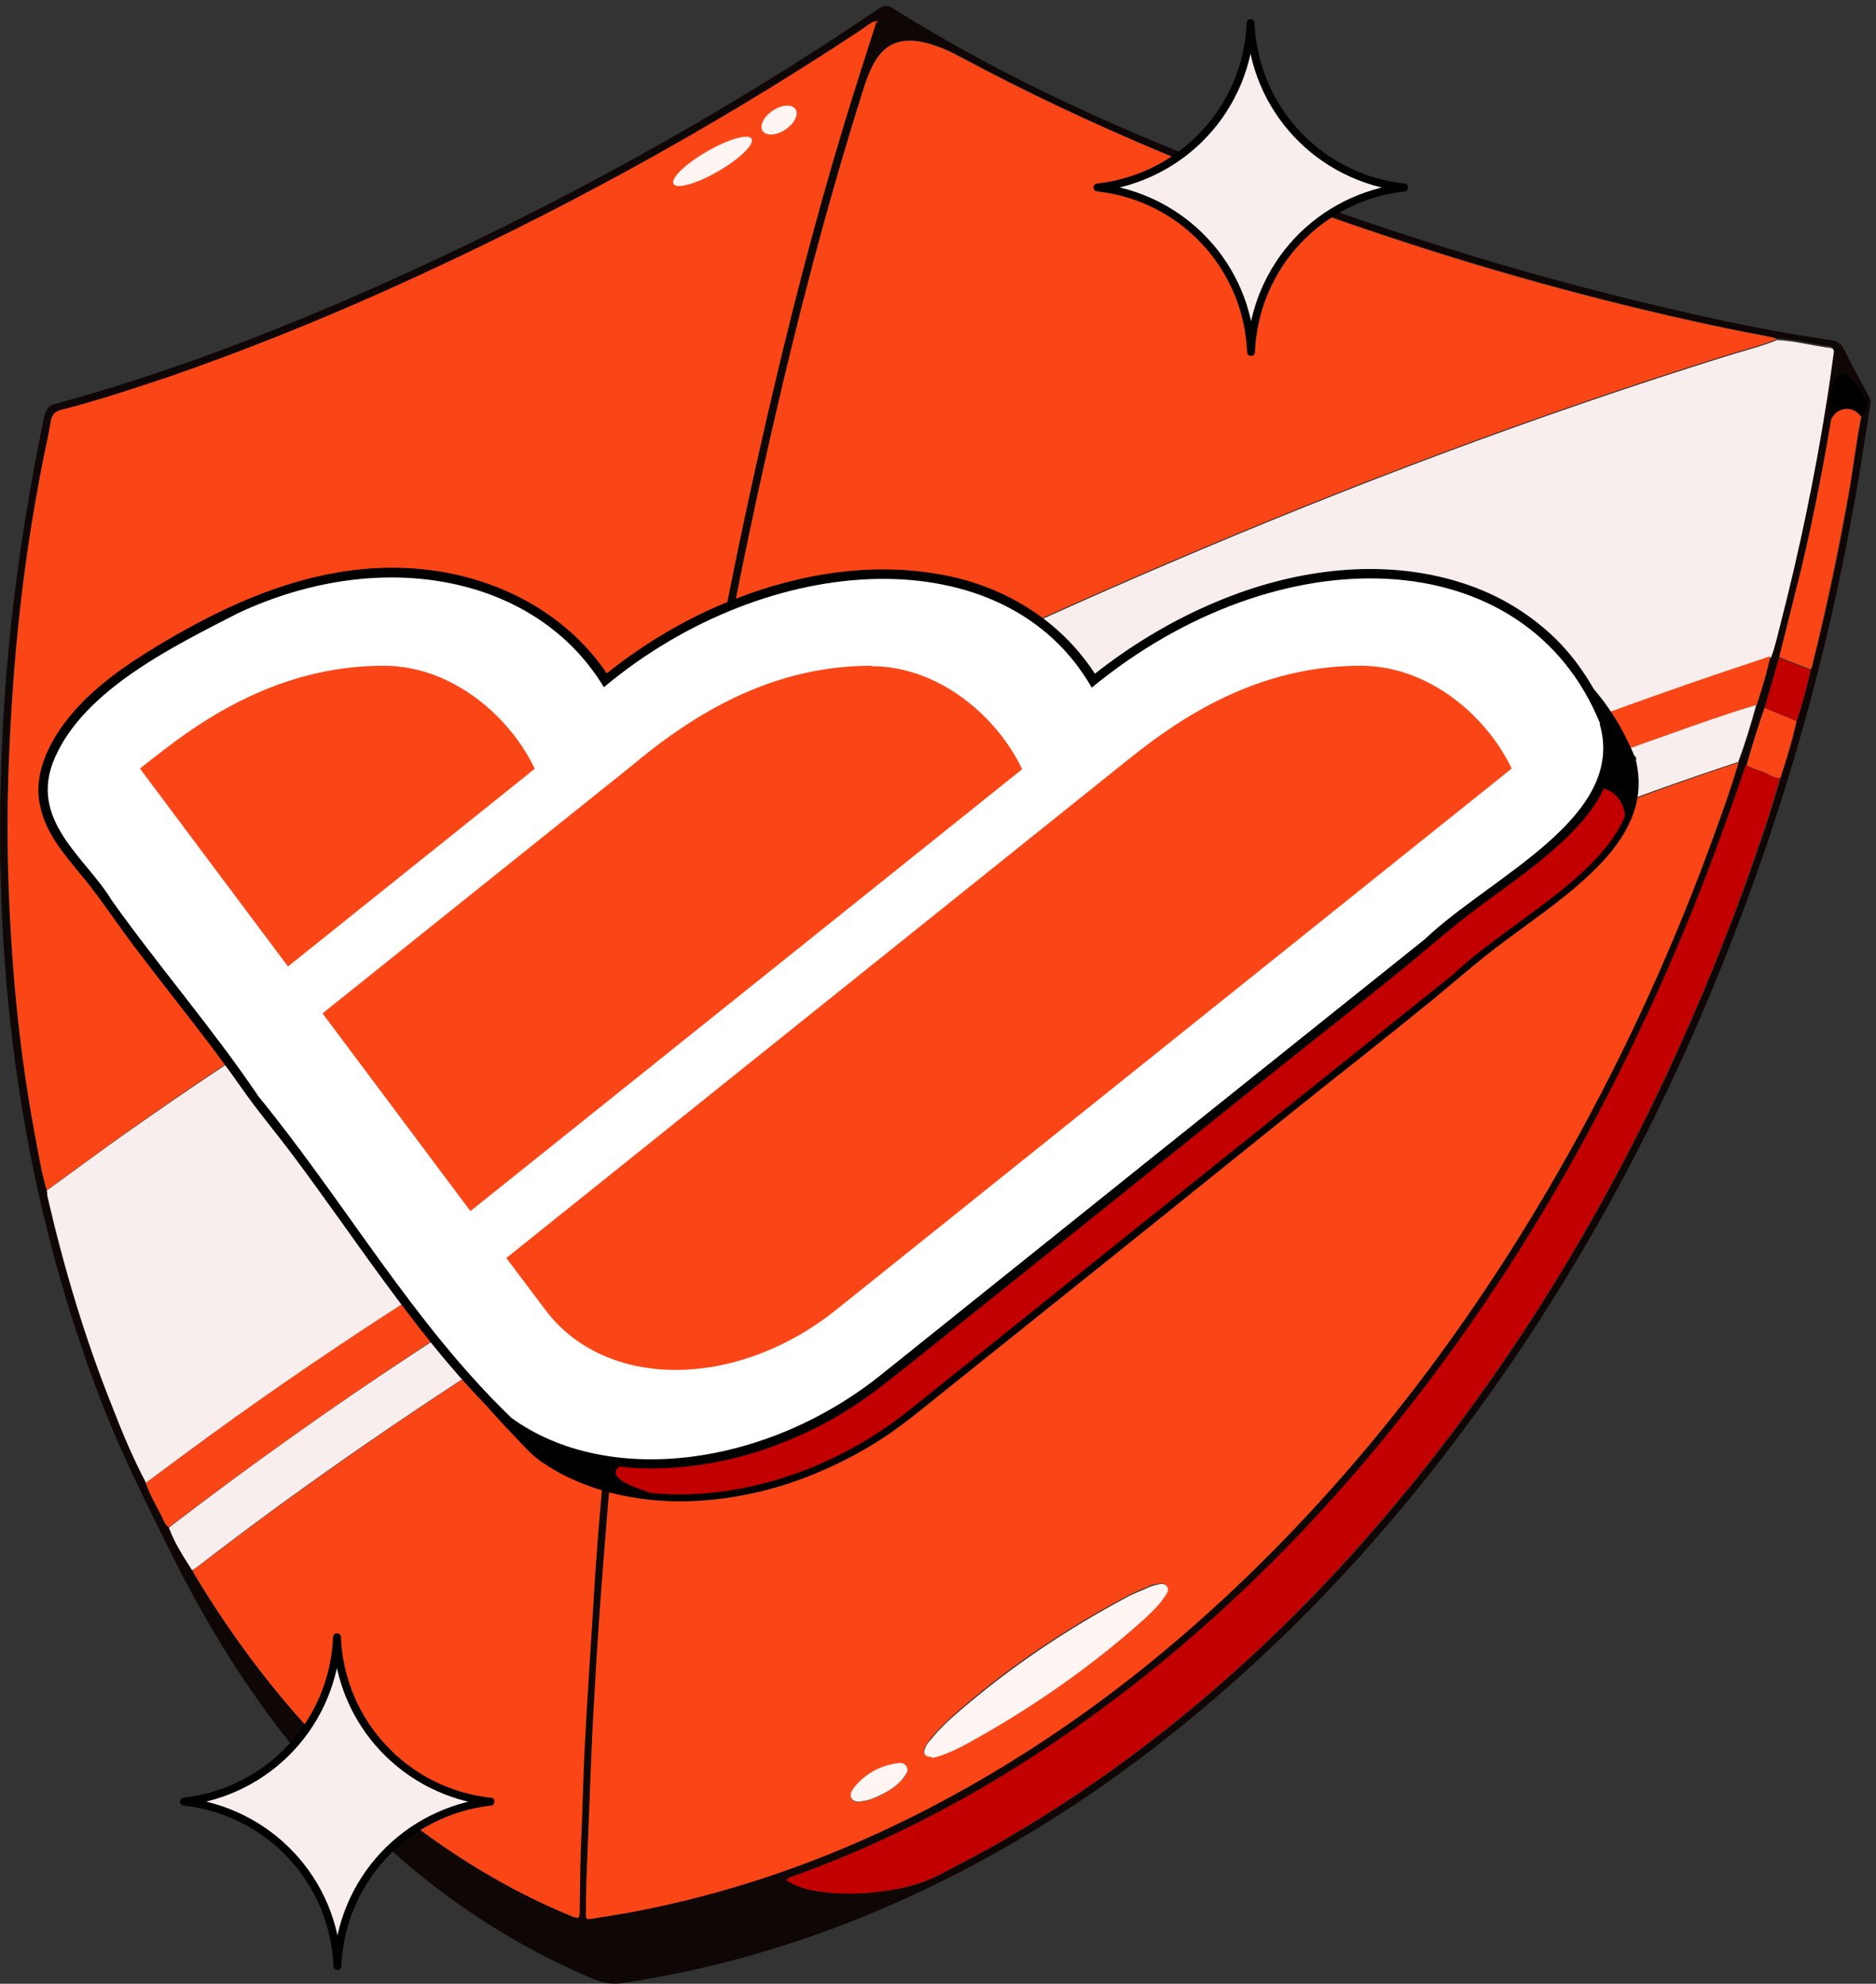
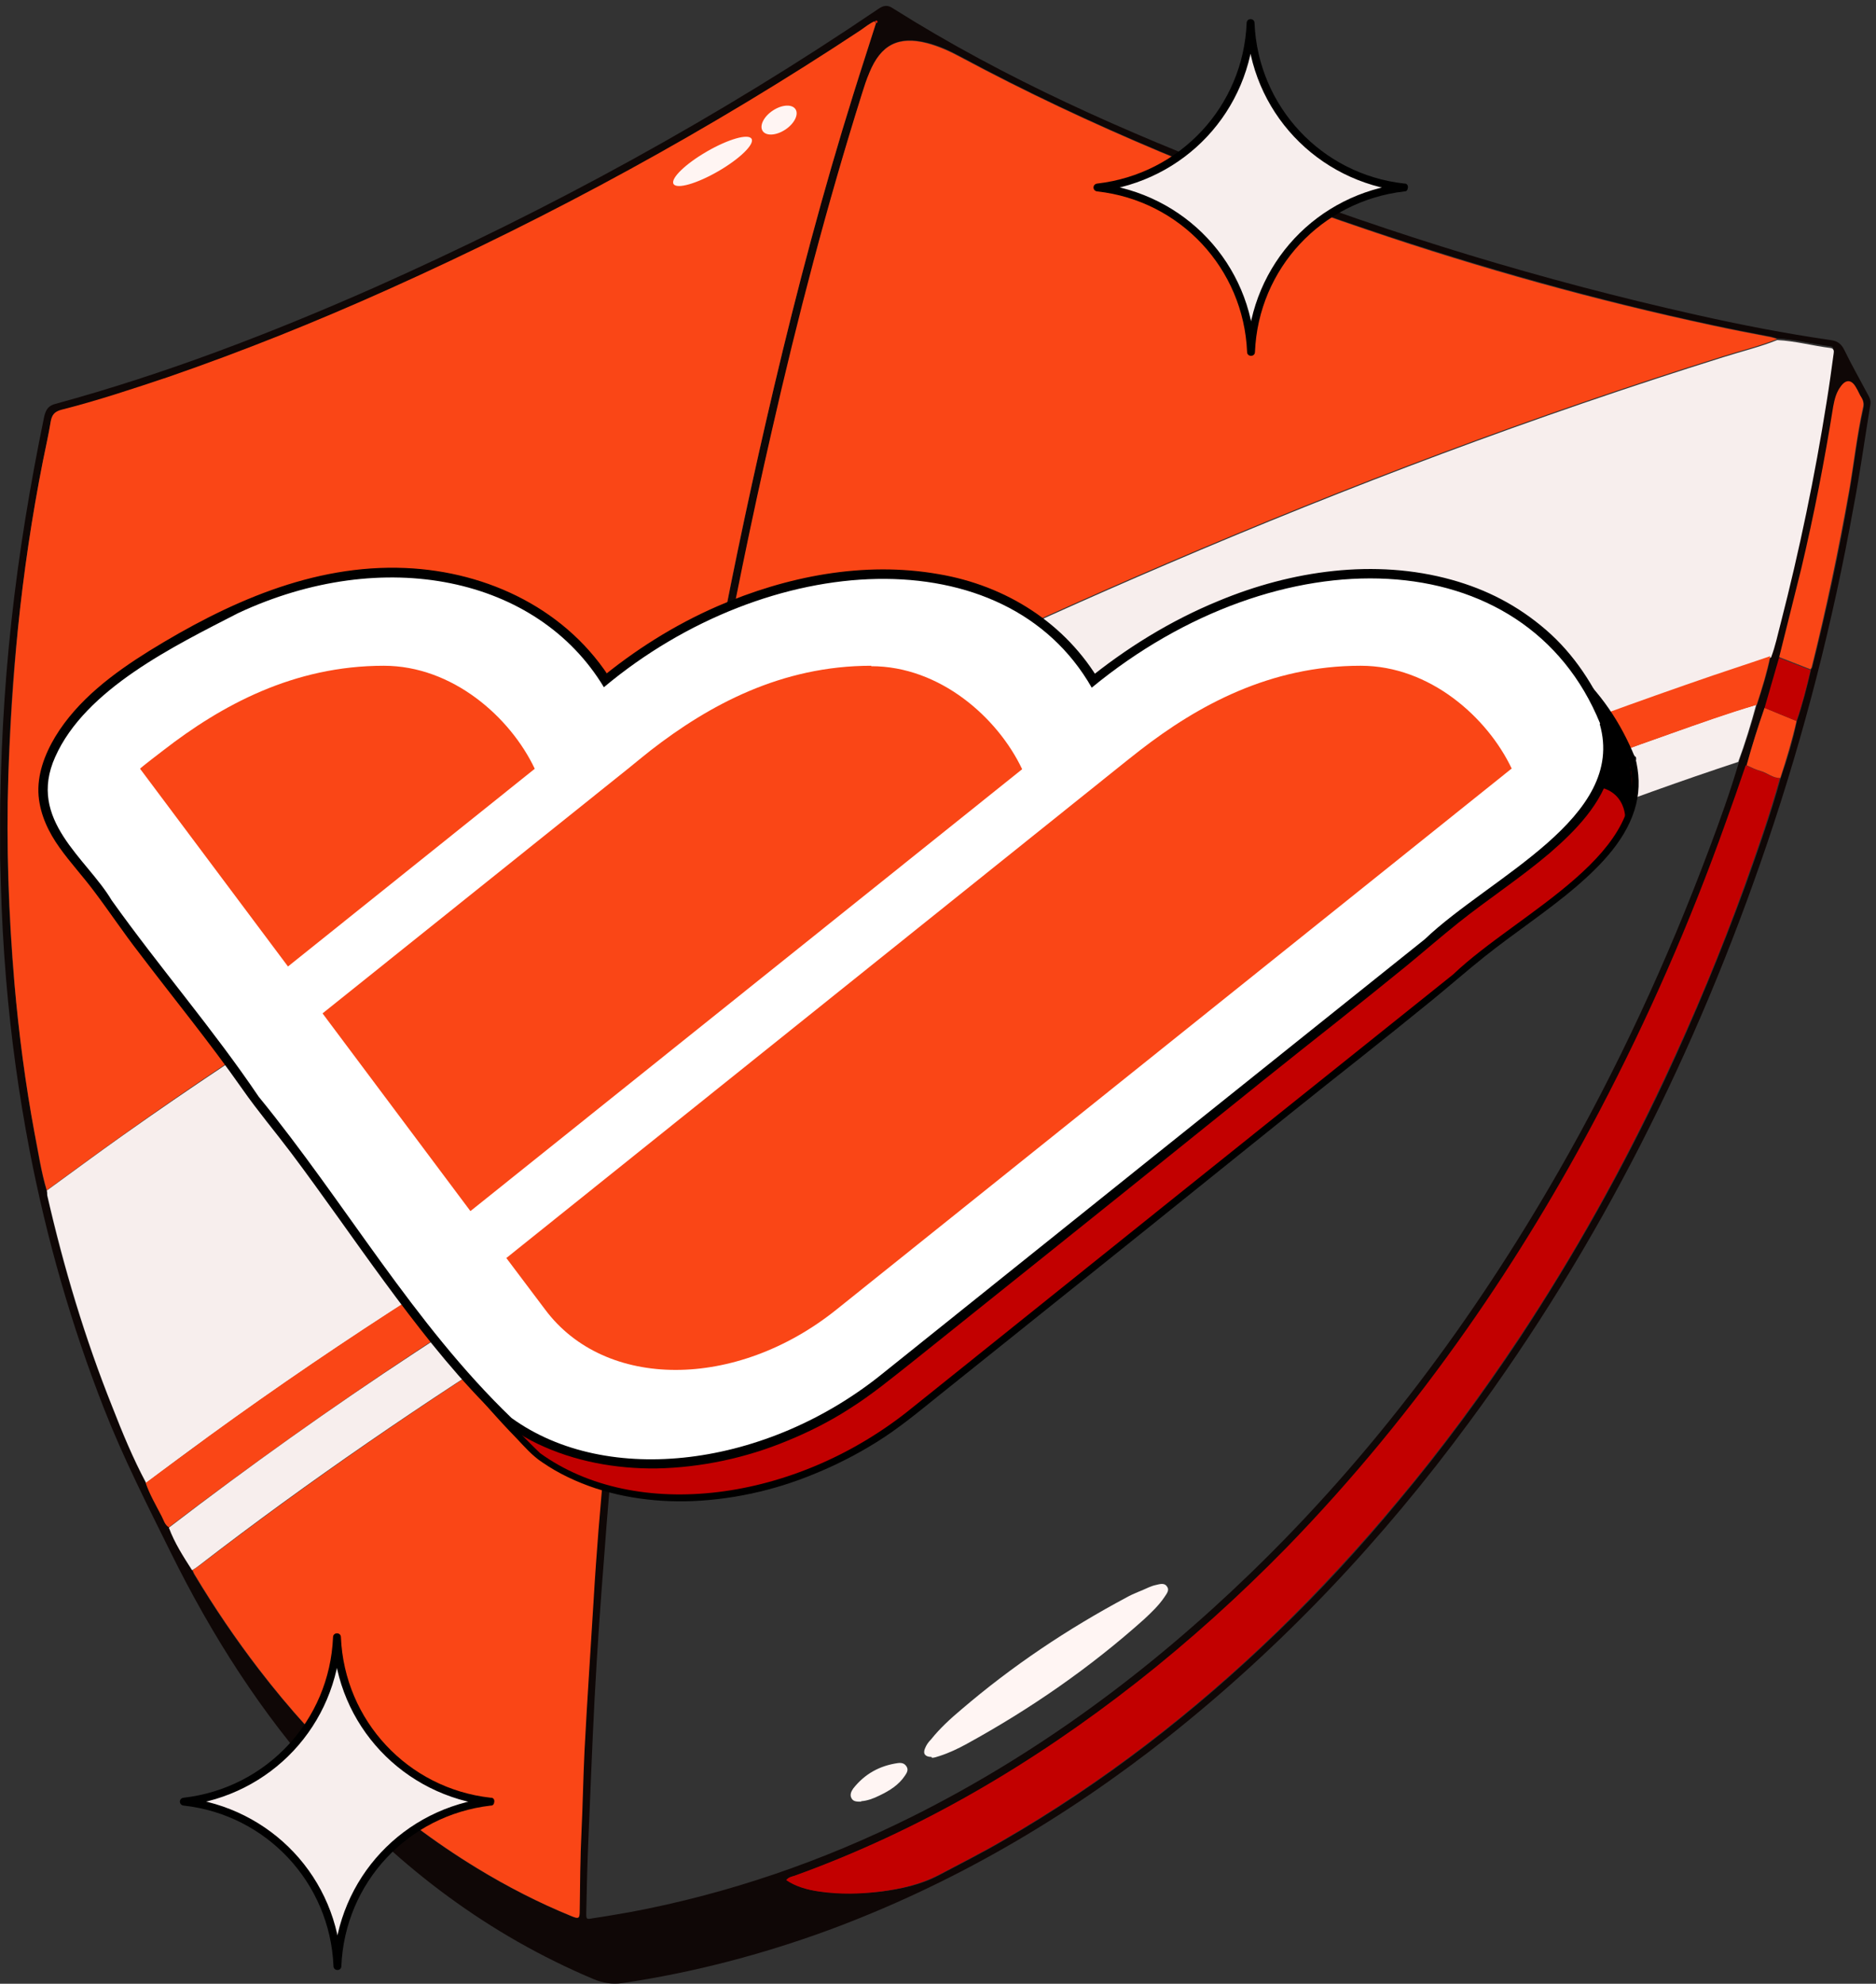
<svg xmlns="http://www.w3.org/2000/svg" width="333" height="352" viewBox="0 0 333 352" fill="none">
  <rect x="0" y="0" width="333" height="352" fill="#333333" stroke="none" />
  <g clip-path="url(#clip0_432_1405)">
    <path d="M-0.007 146.687C0.07 134.552 0.692 122.417 2.012 110.36C3.332 98.147 5.352 86.012 7.837 73.954C8.148 72.632 8.614 71.932 10.011 71.621C29.35 66.331 47.99 59.175 66.319 51.085C97.618 37.16 127.519 20.825 155.867 1.611C156.877 0.911 157.576 0.833 158.585 1.533C178.468 14.057 199.825 23.47 221.649 31.793C247.512 41.75 273.918 49.762 300.946 55.83C308.868 57.619 316.867 59.175 324.944 60.342C326.109 60.497 326.808 60.964 327.352 62.053C328.672 64.775 330.148 67.343 331.546 69.987C331.856 70.532 332.089 70.999 332.012 71.699C331.002 77.844 330.148 84.067 328.983 90.135C325.333 110.36 320.284 130.196 313.683 149.643C301.179 186.515 284.015 220.898 260.87 252.247C245.415 273.25 227.707 292.075 207.281 308.255C188.952 322.724 168.992 334.392 147.091 342.482C135.208 346.838 123.015 350.028 110.433 351.894C108.646 352.128 107.093 351.894 105.384 351.194C86.745 343.338 71.056 331.514 57.62 316.5C46.437 304.132 37.583 290.208 30.204 275.272C26.088 266.949 21.894 258.703 18.477 249.991C12.652 235.133 8.303 219.887 5.274 204.251C3.332 194.138 1.934 184.026 1.08 173.758C0.614 168.157 0.303 162.478 0.148 156.878C0.07 153.455 -0.085 150.032 -0.085 146.609L-0.007 146.687ZM313.217 125.606C312.052 128.951 310.964 132.374 310.032 135.797C308.867 139.219 307.703 142.564 306.46 145.987C300.169 163.567 292.791 180.681 284.015 197.25C277.025 210.552 269.258 223.387 260.637 235.678C250.929 249.524 240.289 262.515 228.484 274.65C220.174 283.207 211.398 291.141 202 298.453C183.438 313 163.4 324.746 141.188 332.836C140.645 332.992 140.101 333.07 139.713 333.614C141.188 334.703 143.285 335.325 145.537 335.637C149.188 336.103 152.838 336.026 156.488 335.637C159.983 335.17 163.4 334.47 166.662 332.758C170.468 330.736 174.351 328.791 178.079 326.613C195.865 316.345 211.941 303.899 226.698 289.663C234.309 282.351 241.454 274.572 248.211 266.404C255.977 257.147 263.123 247.424 269.802 237.389C279.432 222.765 288.053 207.44 295.509 191.571C300.79 180.292 305.528 168.857 309.799 157.189C312.052 150.888 314.304 144.509 316.09 138.053C317.255 134.708 318.265 131.363 318.964 127.94C319.974 124.984 320.75 121.95 321.449 118.917C321.449 118.761 321.605 118.605 321.682 118.45C324.245 108.182 326.498 97.758 328.284 87.334C329.138 82.356 329.682 77.377 330.769 72.477C330.924 71.854 330.847 71.31 330.536 70.765C330.148 70.143 329.915 69.521 329.526 68.898C328.672 67.498 327.74 67.42 326.808 68.743C326.032 69.754 325.721 70.999 325.488 72.243C323.935 81.889 322.071 91.457 319.818 101.025C318.576 106.315 317.178 111.604 315.857 116.894C315.003 119.85 314.149 122.806 313.294 125.762L313.217 125.606ZM29.971 271.072C30.981 273.794 32.612 276.206 34.088 278.617C34.243 278.851 34.321 279.162 34.476 279.395C37.971 285.229 41.777 290.83 45.893 296.198C56.766 310.277 69.425 322.257 84.648 331.514C90.007 334.781 95.521 337.581 101.346 339.993C102.666 340.537 102.744 340.459 102.822 339.059C102.899 334.47 102.977 329.802 103.132 325.213C103.365 320.39 103.443 315.489 103.676 310.666C104.142 301.643 104.763 292.697 105.307 283.674C105.54 279.629 105.85 275.506 106.161 271.461C106.705 265.004 107.248 258.548 107.87 252.091C108.336 246.802 108.957 241.434 109.501 236.145C109.811 233.111 110.355 230.077 110.355 227.043C110.976 223.465 111.287 219.887 111.675 216.231C112.141 212.963 112.607 209.696 112.84 206.429C112.918 205.962 113.073 205.496 113.151 205.029C114.005 198.495 114.86 191.96 115.792 185.426C117.034 176.947 118.277 168.468 119.597 160.067C120.607 153.455 121.772 146.843 122.782 140.231C122.782 140.153 122.859 139.997 122.937 139.92C124.412 131.752 125.888 123.506 127.441 115.338C130.47 99.703 133.732 84.223 137.383 68.743C141.499 51.318 146.081 33.971 151.44 16.857C152.76 12.657 154.158 8.378 155.479 4.178C155.556 4.1 155.712 3.944 155.556 3.789C155.401 3.633 155.323 3.789 155.168 3.867C154.236 4.256 153.537 4.878 152.76 5.422C126.121 23.081 98.162 38.327 68.96 51.396C56.145 57.152 43.175 62.364 29.894 66.954C23.603 69.132 17.312 71.154 10.866 72.788C9.701 73.099 9.157 73.643 9.002 74.81C8.614 77.144 8.07 79.478 7.604 81.889C5.662 91.69 4.187 101.647 3.177 111.604C2.245 120.317 1.701 129.029 1.468 137.819C1.08 150.11 1.468 162.323 2.556 174.536C3.332 183.481 4.497 192.349 6.128 201.139C6.75 204.562 7.293 207.985 8.303 211.33C8.303 211.641 8.303 211.952 8.381 212.186C11.254 225.021 15.06 237.545 19.953 249.758C21.739 254.347 23.603 258.859 25.933 263.215C26.632 265.315 27.797 267.182 28.729 269.049C29.117 269.749 29.273 270.605 30.049 271.072H29.971ZM113.384 215.141C112.763 218.486 112.53 221.831 112.141 225.254C112.141 225.487 112.141 225.721 112.374 225.876C111.831 226.188 111.986 226.732 111.908 227.121C111.442 231.322 110.976 235.6 110.51 239.801C109.345 251.547 108.18 263.371 107.326 275.117C106.627 283.907 106.006 292.697 105.54 301.487C105.074 310.355 104.763 319.223 104.375 328.091C104.22 331.903 104.142 335.637 104.064 339.448C104.064 340.537 104.064 340.615 105.229 340.382C107.404 340.071 109.578 339.682 111.831 339.293C129.305 336.026 146.003 330.269 161.925 322.335C184.215 311.211 204.019 296.509 221.882 279.24C243.706 258.159 261.647 234.044 276.714 207.752C287.199 189.471 295.975 170.413 303.353 150.732C305.295 145.598 307.159 140.386 308.712 135.097C309.877 131.752 310.964 128.407 311.896 124.984C312.828 122.184 313.76 119.306 314.304 116.35C315.081 114.405 315.469 112.304 316.013 110.282C319.43 97.369 322.071 84.223 324.168 70.999C324.634 68.12 325.022 65.32 325.41 62.442C325.41 61.897 325.566 61.508 324.789 61.431C321.605 61.042 318.576 60.186 315.391 60.03C314.848 59.875 314.382 59.719 313.838 59.641C310.576 59.019 307.392 58.397 304.13 57.697C283.393 53.263 262.967 47.506 242.852 40.739C217.921 32.337 193.612 22.458 170.468 10.012C168.604 9.001 166.74 8.145 164.643 7.601C159.517 6.278 156.333 7.912 154.391 12.812C153.925 14.057 153.459 15.302 153.071 16.546C146.858 36.227 141.732 56.219 137.072 76.366C133.422 92.313 130.16 108.259 127.208 124.284C126.276 129.185 125.5 134.085 124.645 138.986C123.092 146.921 121.85 154.933 120.607 162.867C119.287 171.424 118.044 179.903 116.801 188.46C116.025 194.061 115.17 199.584 114.627 205.185C114.161 208.452 113.695 211.641 113.462 214.908L113.384 215.141Z" fill="#0F0706" />
-     <path d="M308.639 135.173C307.086 140.463 305.144 145.675 303.28 150.809C295.98 170.567 287.126 189.548 276.641 207.828C261.574 234.121 243.556 258.157 221.809 279.316C203.946 296.663 184.142 311.287 161.852 322.411C145.93 330.346 129.31 336.102 111.758 339.369C109.583 339.758 107.408 340.069 105.156 340.458C104.069 340.614 103.991 340.614 103.991 339.525C103.991 335.713 104.147 331.979 104.302 328.168C104.69 319.3 104.923 310.432 105.467 301.564C105.933 292.774 106.554 283.983 107.253 275.193C108.185 263.369 109.272 251.623 110.437 239.877C110.903 235.676 111.369 231.398 111.835 227.197C111.835 226.731 111.835 226.186 112.301 225.953C125.116 218.174 138.164 210.862 151.367 203.783C192.374 181.769 234.702 162.555 278.272 146.141C288.291 142.407 298.387 138.674 308.562 135.329L308.639 135.173ZM165.347 311.754C165.735 311.754 166.201 311.598 166.667 311.443C168.376 310.898 170.007 310.12 171.56 309.265C182.899 303.119 193.462 295.729 203.092 287.095C204.412 285.928 205.655 284.683 206.587 283.283C206.975 282.739 207.597 282.039 207.053 281.339C206.587 280.716 205.733 281.027 205.034 281.105C204.645 281.105 204.257 281.339 203.869 281.494C202.548 282.039 201.228 282.583 199.908 283.283C189.423 288.884 179.56 295.418 170.55 303.197C168.609 304.831 166.822 306.542 165.191 308.487C164.803 309.031 164.415 309.576 164.104 310.12C163.716 311.054 164.104 311.598 165.269 311.598L165.347 311.754ZM152.843 319.689C153.93 319.533 155.017 319.222 156.105 318.677C157.813 317.822 159.444 316.81 160.609 315.177C160.92 314.71 161.308 314.165 160.92 313.543C160.532 312.999 159.988 312.843 159.367 312.921C156.182 313.388 153.542 314.866 151.445 317.433C151.056 317.899 150.823 318.522 151.134 319.144C151.445 319.766 152.066 319.766 152.843 319.766V319.689Z" fill="#FA4616" />
    <path d="M8.315 211.256C7.305 207.911 6.839 204.488 6.14 201.066C4.509 192.276 3.344 183.408 2.568 174.462C1.558 162.249 1.092 150.036 1.481 137.746C1.791 128.955 2.335 120.243 3.189 111.531C4.199 101.574 5.674 91.617 7.616 81.815C8.082 79.482 8.626 77.148 9.014 74.737C9.247 73.57 9.713 73.025 10.878 72.714C17.324 71.08 23.615 68.98 29.906 66.88C43.187 62.29 56.157 57.078 68.972 51.322C98.096 38.254 126.056 23.007 152.772 5.349C153.549 4.804 154.326 4.182 155.18 3.793C155.258 3.871 155.335 3.949 155.491 4.104C154.17 8.305 152.772 12.505 151.452 16.784C146.093 33.897 141.511 51.244 137.395 68.669C133.745 84.149 130.405 99.707 127.454 115.265C125.9 123.432 124.425 131.678 122.949 139.846C122.949 139.924 122.871 140.079 122.794 140.157C122.25 140.39 121.706 140.624 121.163 140.935C112.775 145.369 104.387 149.958 96.077 154.626C70.525 169.017 45.594 184.419 21.751 201.455C17.247 204.644 12.742 207.989 8.237 211.256H8.315Z" fill="#FA4616" />
    <path d="M114.619 205.42C115.163 199.819 116.017 194.218 116.794 188.695C118.036 180.138 119.279 171.66 120.599 163.103C121.842 155.09 123.085 147.156 124.638 139.222C125.026 139.066 125.415 138.91 125.803 138.755C152.442 124.753 179.547 111.918 207.196 100.094C239.505 86.247 272.357 73.879 305.909 63.377C309.093 62.366 312.355 61.588 315.462 60.343C318.646 60.499 321.752 61.355 324.859 61.744C325.558 61.822 325.558 62.288 325.48 62.755C325.092 65.633 324.704 68.434 324.238 71.312C322.141 84.536 319.422 97.604 316.083 110.595C315.539 112.618 315.151 114.64 314.374 116.663C310.957 117.83 307.54 118.919 304.2 120.085C250.456 138.599 198.498 161.236 148.093 187.451C136.909 193.285 125.803 199.352 114.774 205.575L114.619 205.42Z" fill="#F7EEED" />
    <path d="M315.399 60.183C312.293 61.428 309.031 62.206 305.846 63.217C272.295 73.719 239.443 86.087 207.134 99.933C179.485 111.757 152.38 124.593 125.741 138.595C125.352 138.75 124.964 138.906 124.576 139.061C125.43 134.161 126.284 129.26 127.139 124.359C130.09 108.335 133.352 92.31 137.002 76.441C141.584 56.294 146.788 36.38 153.001 16.622C153.39 15.377 153.778 14.132 154.321 12.888C156.341 7.987 159.447 6.353 164.573 7.676C166.593 8.22 168.534 9.076 170.398 10.087C193.62 22.534 217.929 32.413 242.782 40.814C262.898 47.659 283.324 53.338 304.06 57.772C307.244 58.472 310.506 59.094 313.768 59.717C314.312 59.794 314.778 59.95 315.322 60.106L315.399 60.183Z" fill="#FA4616" />
    <path d="M8.312 211.255C12.817 207.987 17.322 204.642 21.826 201.453C45.747 184.495 70.678 169.093 96.152 154.624C104.462 149.957 112.772 145.367 121.238 140.933C121.781 140.622 122.325 140.389 122.869 140.155C121.781 146.767 120.694 153.38 119.685 159.992C118.364 168.471 117.122 176.95 115.879 185.351C114.947 191.885 114.093 198.419 113.238 204.954C113.238 205.42 113.083 205.887 112.928 206.354C112.695 206.432 112.462 206.509 112.306 206.665C86.444 221.445 61.28 237.314 37.204 254.816C33.398 257.539 29.671 260.339 25.942 263.14C23.613 258.784 21.749 254.272 19.962 249.682C15.069 237.469 11.341 224.945 8.39 212.11C8.39 211.799 8.39 211.488 8.312 211.255Z" fill="#F7EEED" />
    <path d="M110.435 227.042C110.435 230.076 109.813 233.11 109.58 236.143C109.114 241.433 108.493 246.8 107.95 252.09C107.328 258.547 106.785 265.003 106.241 271.46C105.93 275.505 105.62 279.627 105.387 283.672C104.843 292.696 104.222 301.642 103.756 310.665C103.523 315.488 103.445 320.389 103.212 325.212C102.979 329.801 102.979 334.469 102.901 339.058C102.901 340.458 102.746 340.536 101.426 339.992C95.678 337.658 90.087 334.78 84.728 331.513C69.505 322.256 56.768 310.276 45.973 296.196C41.856 290.829 38.051 285.228 34.556 279.394C34.401 279.161 34.323 278.849 34.167 278.616C34.556 278.383 34.944 278.072 35.333 277.838C55.059 262.669 75.563 248.667 96.61 235.443C101.193 232.565 105.697 229.687 110.435 227.042Z" fill="#FA4616" />
    <path d="M315.936 138.053C314.15 144.509 311.897 150.888 309.645 157.189C305.451 168.857 300.636 180.37 295.355 191.572C287.899 207.441 279.356 222.765 269.647 237.389C262.968 247.424 255.823 257.148 248.057 266.405C241.3 274.495 234.154 282.273 226.543 289.663C211.787 303.899 195.71 316.345 177.925 326.613C174.197 328.791 170.314 330.736 166.508 332.759C163.324 334.392 159.906 335.17 156.334 335.637C152.684 336.103 149.033 336.181 145.383 335.637C143.208 335.326 141.111 334.703 139.558 333.614C139.946 333.07 140.568 332.992 141.034 332.836C163.246 324.824 183.284 313 201.846 298.454C211.166 291.141 220.019 283.129 228.33 274.65C240.135 262.515 250.775 249.524 260.483 235.678C269.104 223.387 276.87 210.552 283.86 197.25C292.559 180.681 300.015 163.645 306.305 145.987C307.548 142.565 308.713 139.22 309.878 135.797C310.655 136.108 311.509 136.575 312.363 136.808C313.528 137.119 314.538 138.053 315.781 138.053H315.936Z" fill="#C20000" />
    <path d="M308.625 135.171C298.451 138.516 288.354 142.172 278.336 145.984C234.765 162.397 192.438 181.611 151.43 203.625C138.227 210.704 125.18 218.094 112.365 225.795C112.132 225.64 112.132 225.406 112.132 225.173C112.52 221.828 112.753 218.405 113.374 215.06C113.84 214.827 114.306 214.593 114.772 214.282C146.46 195.691 179.002 178.966 212.475 163.875C239.969 151.429 268.006 140.227 296.432 130.192C301.48 128.403 306.606 126.536 311.732 125.058C310.8 128.481 309.79 131.826 308.547 135.171H308.625Z" fill="#F7EEED" />
    <path d="M311.823 125.063C306.62 126.619 301.572 128.408 296.523 130.197C268.02 140.232 240.061 151.433 212.567 163.879C179.171 178.97 146.552 195.773 114.864 214.287C114.398 214.52 113.932 214.831 113.466 215.065C113.699 211.797 114.165 208.53 114.631 205.341C125.66 199.118 136.688 193.05 147.95 187.216C198.354 161.001 250.313 138.287 304.057 119.851C307.474 118.684 310.891 117.595 314.231 116.428C313.61 119.384 312.755 122.185 311.823 125.063Z" fill="#FA4616" />
    <path d="M25.861 263.141C29.589 260.34 33.394 257.618 37.122 254.817C61.199 237.315 86.362 221.446 112.225 206.666C112.458 206.51 112.691 206.51 112.846 206.355C112.613 209.622 112.147 212.889 111.681 216.156C111.215 216.39 110.749 216.623 110.283 216.934C97.857 224.324 85.663 231.947 73.625 239.96C58.713 249.839 44.19 260.185 29.977 270.997C29.2 270.531 29.045 269.675 28.657 268.975C27.647 267.03 26.56 265.163 25.861 263.141Z" fill="#FA4616" />
    <path d="M29.979 271.074C44.191 260.183 58.715 249.837 73.626 240.036C85.665 232.101 97.936 224.4 110.284 217.01C110.75 216.699 111.216 216.544 111.682 216.233C111.294 219.811 110.983 223.467 110.362 227.045C105.625 229.69 101.12 232.568 96.538 235.446C75.49 248.671 54.909 262.673 35.26 277.841C34.871 278.153 34.483 278.386 34.095 278.619C32.541 276.208 30.988 273.796 29.979 271.074Z" fill="#F7EEED" />
    <path d="M315.779 116.736C317.1 111.446 318.42 106.156 319.74 100.867C321.993 91.376 323.856 81.808 325.41 72.085C325.643 70.84 325.953 69.596 326.73 68.584C327.662 67.262 328.672 67.34 329.448 68.74C329.837 69.362 330.07 70.062 330.458 70.607C330.769 71.151 330.846 71.696 330.691 72.318C329.604 77.219 329.06 82.275 328.206 87.176C326.342 97.6 324.167 108.023 321.604 118.291C321.604 118.447 321.449 118.603 321.371 118.758L315.779 116.58V116.736Z" fill="#FA4616" />
    <path d="M315.938 138.049C314.617 138.049 313.685 137.116 312.52 136.805C311.666 136.571 310.889 136.183 310.035 135.794C310.967 132.371 312.054 128.948 313.219 125.603C315.083 126.381 316.947 127.159 318.889 127.937C318.112 131.36 317.103 134.705 316.015 138.049H315.938Z" fill="#FA4616" />
    <path d="M318.89 127.938C317.026 127.16 315.162 126.382 313.221 125.604C314.075 122.648 314.929 119.692 315.784 116.736C317.648 117.436 319.512 118.214 321.376 118.914C320.677 121.948 319.9 124.982 318.89 127.938Z" fill="#C20000" />
    <path d="M155.314 3.789C155.314 3.789 155.546 3.557 155.7 3.712C155.854 3.866 155.7 4.02 155.623 4.098C155.546 4.02 155.469 3.943 155.314 3.789Z" fill="#FF1D00" />
    <path d="M165.344 311.756C164.256 311.756 163.79 311.212 164.179 310.278C164.412 309.656 164.8 309.111 165.266 308.645C166.819 306.7 168.683 304.988 170.625 303.355C179.712 295.576 189.498 289.042 199.982 283.441C201.225 282.741 202.623 282.274 203.943 281.652C204.332 281.496 204.72 281.341 205.108 281.263C205.807 281.107 206.662 280.796 207.128 281.496C207.671 282.196 207.05 282.819 206.662 283.441C205.652 284.919 204.409 286.086 203.167 287.253C193.536 295.887 182.974 303.199 171.635 309.422C170.081 310.278 168.45 311.056 166.742 311.601C166.276 311.756 165.81 311.912 165.421 311.912L165.344 311.756Z" fill="#FFF5F3" />
    <path d="M152.848 319.694C152.072 319.694 151.45 319.694 151.14 319.071C150.829 318.527 151.062 317.904 151.45 317.36C153.47 314.793 156.11 313.315 159.372 312.848C159.993 312.77 160.537 312.848 160.925 313.47C161.314 314.093 160.925 314.637 160.615 315.104C159.527 316.738 157.896 317.749 156.11 318.605C155.023 319.149 153.936 319.538 152.848 319.616V319.694Z" fill="#FFF5F3" />
    <path d="M290.184 134.317C287.699 128.249 284.049 122.726 279 118.37C273.952 114.014 268.593 111.291 262.535 109.657C249.022 105.846 234.265 108.102 221.45 113.391C212.985 116.892 205.141 121.715 198.073 127.471L199.859 127.705C193.802 117.203 183.317 110.669 171.512 108.646C158.386 106.39 144.795 109.035 132.679 114.247C124.99 117.592 117.923 122.026 111.476 127.393L113.263 127.627C105.574 114.947 91.516 108.257 76.993 107.635C60.605 106.935 45.538 113.78 31.869 122.259C25.578 126.149 19.288 130.894 15.404 137.35C13.54 140.384 12.22 143.962 12.531 147.541C12.841 150.808 14.317 153.764 16.181 156.486C18.045 159.209 20.375 161.62 22.394 164.343C25.035 167.921 27.52 171.577 30.238 175.078C36.374 183.168 42.82 191.025 48.645 199.348C51.363 203.238 54.392 206.816 57.266 210.628C60.139 214.439 62.858 218.251 65.654 222.14C71.09 229.686 76.449 237.309 82.274 244.544C85.225 248.2 88.332 251.778 91.594 255.123C93.07 256.679 94.468 258.312 96.254 259.479C97.73 260.49 99.205 261.346 100.836 262.124C107.282 265.235 114.428 266.48 121.573 266.402C129.495 266.247 137.339 264.535 144.639 261.502C148.445 259.946 152.095 258.079 155.59 255.901C159.473 253.489 163.046 250.533 166.619 247.655C183.317 234.275 200.092 220.896 216.79 207.438C225.101 200.748 233.411 194.058 241.799 187.446C245.993 184.102 250.187 180.757 254.38 177.334C257.409 174.845 260.361 172.278 263.467 169.788C268.826 165.51 274.573 161.776 279.777 157.342C284.282 153.453 288.941 148.708 290.417 142.718C291.116 139.917 290.961 137.117 290.262 134.394C289.873 132.994 287.699 133.616 288.087 135.017C289.718 140.773 287.466 146.063 283.66 150.419C279.389 155.397 273.952 159.209 268.749 163.098C262.924 167.299 257.565 171.966 251.973 176.478C243.896 182.935 235.896 189.391 227.819 195.77C211.742 208.683 195.666 221.518 179.589 234.431C175.628 237.62 171.589 240.81 167.628 243.999C163.9 246.955 160.25 250.067 156.289 252.711C149.61 257.145 142.232 260.49 134.388 262.357C127.32 264.069 119.864 264.613 112.641 263.368C109.224 262.824 105.884 261.813 102.778 260.412C101.302 259.712 99.826 258.934 98.428 258.079C96.642 256.912 95.167 255.434 93.691 253.956C81.031 240.965 71.246 225.641 60.528 211.094C57.81 207.438 54.936 203.938 52.218 200.359C49.266 196.47 46.626 192.425 43.675 188.535C40.723 184.646 37.772 180.912 34.743 177.1C31.714 173.289 28.607 169.399 25.889 165.277C22.472 160.143 17.113 155.786 15.327 149.719C13.152 142.64 18.356 135.95 23.248 131.361C28.763 126.227 35.442 122.493 42.121 118.992C49.266 115.258 56.412 112.147 64.334 110.669C78.546 108.102 94.312 110.669 105.108 120.781C107.593 123.115 109.69 125.76 111.399 128.638C111.787 129.338 112.641 129.338 113.185 128.871C123.747 120.081 136.485 113.702 150.076 111.135C161.57 108.957 174.23 109.58 184.637 115.414C190.229 118.603 194.811 123.115 197.995 128.716C198.384 129.416 199.238 129.416 199.782 128.949C211.354 119.537 225.256 112.536 240.168 110.513C252.439 108.802 265.564 110.747 275.661 118.292C281.253 122.493 285.524 128.327 288.165 134.861C288.708 136.183 290.883 135.639 290.34 134.239L290.184 134.317Z" fill="black" />
    <path d="M53.843 144.899C56.717 143.032 60.445 142.332 63.785 141.865C65.649 141.632 67.59 141.476 69.454 141.554C70.93 141.554 72.172 141.71 73.57 142.254C73.338 142.176 73.726 142.254 73.726 142.332C73.803 142.332 73.959 142.487 74.037 142.487C74.114 142.487 74.347 142.799 74.114 142.565C74.114 142.643 74.269 142.721 74.269 142.876C74.269 142.643 74.269 142.954 74.269 142.876C74.269 143.11 74.347 142.643 74.269 143.032C74.192 143.421 73.881 143.888 73.493 144.277C72.871 144.977 72.095 145.599 71.396 146.144C70.852 146.532 70.308 146.844 69.765 147.233C68.988 147.777 68.367 148.555 67.668 149.177C66.581 150.111 65.493 151.044 64.328 151.822C63.629 152.289 62.93 152.678 62.076 152.833C61.688 152.833 61.299 152.833 60.911 152.6C60.523 152.367 60.057 151.822 59.668 151.278C59.125 150.5 58.659 149.644 58.193 148.788C57.028 146.688 55.63 144.666 53.921 143.032C52.911 142.021 51.281 143.576 52.368 144.588C53.999 146.221 55.242 148.088 56.329 150.033C57.183 151.511 58.037 153.222 59.435 154.311C60.833 155.4 62.62 155.245 64.173 154.545C65.338 154 66.425 153.222 67.357 152.444C68.755 151.355 69.92 149.877 71.396 148.866C73.493 147.466 78.696 143.81 75.59 140.932C74.502 139.92 72.794 139.609 71.396 139.376C69.532 139.143 67.59 139.143 65.649 139.376C61.299 139.687 56.329 140.543 52.601 142.954C51.358 143.732 52.523 145.677 53.766 144.899H53.843Z" fill="black" />
-     <path d="M85.454 187.062C90.347 183.873 94.852 180.061 99.279 176.249C104.56 171.737 109.686 167.148 115.045 162.714C120.404 158.28 125.763 154.002 131.51 150.19C136.403 146.923 141.684 143.967 147.431 142.411C152.713 140.933 158.305 141.011 163.042 143.967L162.809 142.178C147.742 154.235 132.675 166.292 117.686 178.35C114.501 180.917 111.084 183.172 107.977 185.817C105.803 187.606 103.706 189.551 101.609 191.496C100.289 192.741 98.891 194.141 97.493 195.074C97.182 195.23 96.949 195.463 96.638 195.619C96.25 195.852 96.328 195.852 96.017 195.93C95.862 195.93 95.784 195.93 95.629 196.008C95.629 196.008 95.473 196.008 95.396 196.008C95.24 196.008 95.706 196.008 95.396 196.008C95.24 196.008 95.163 196.008 95.007 196.008C94.697 196.008 95.007 196.008 94.774 196.008C94.231 195.852 93.765 195.619 93.376 195.308C92.6 194.685 91.978 193.985 91.357 193.285C89.26 190.796 87.551 188.073 85.765 185.351C84.989 184.106 83.047 185.273 83.823 186.517C85.532 189.084 87.241 191.729 89.105 194.141C90.192 195.463 91.357 196.941 92.91 197.797C95.939 199.353 98.658 197.019 100.832 195.152C105.492 191.029 109.919 186.751 114.967 183.095C118.851 180.216 122.656 177.183 126.384 174.149C130.112 171.115 134.151 167.926 138.034 164.814C146.81 157.813 155.509 150.812 164.285 143.811C164.906 143.345 164.595 142.411 164.052 142.022C154.111 135.877 142.15 140.933 133.141 146.378C121.103 153.69 110.696 163.336 100.056 172.438C94.93 176.794 89.804 181.306 84.212 184.962C82.969 185.74 84.134 187.684 85.377 186.906L85.454 187.062Z" fill="black" />
    <path d="M238.926 150.732C222.461 163.878 205.996 177.103 189.531 190.249C185.415 193.516 181.376 196.783 177.26 200.05C173.454 203.084 169.571 206.04 165.765 209.074C158.698 214.752 152.096 220.976 144.563 226.11C142.466 227.588 140.369 228.91 138.117 230.155C135.864 231.399 133.457 231.944 131.049 232.177C126.467 232.644 121.729 231.71 118.234 228.599V230.155C135.631 216.23 153.028 202.306 170.425 188.304C179.124 181.303 187.822 174.302 196.521 167.379C200.87 163.956 205.142 160.534 209.491 157.111C211.743 155.399 213.918 153.61 216.17 151.899C218.422 150.188 220.364 148.554 222.694 147.154C227.121 144.587 231.936 142.564 236.984 141.709C241.334 140.931 246.071 141.242 249.722 143.964L249.489 142.175C245.994 144.976 242.421 147.854 238.926 150.654C237.761 151.588 239.392 153.144 240.479 152.21C243.974 149.41 247.547 146.532 251.042 143.731C251.663 143.264 251.352 142.331 250.809 141.942C243.586 136.652 233.489 139.375 226.111 142.798C224.014 143.731 221.917 144.82 219.976 146.143C217.568 147.698 215.393 149.643 213.141 151.432C208.714 154.855 204.287 158.355 199.86 161.856C181.997 176.014 164.29 190.404 146.504 204.64C136.563 212.652 126.622 220.509 116.681 228.521C116.215 228.91 116.293 229.766 116.681 230.077C119.865 232.877 123.904 234.277 128.098 234.433C130.272 234.511 132.447 234.277 134.544 233.811C135.709 233.577 136.874 233.266 137.961 232.722C139.048 232.177 139.98 231.633 140.99 231.01C148.99 226.343 155.98 220.12 163.047 214.13C166.697 211.096 170.503 208.218 174.231 205.262C178.425 201.917 182.619 198.572 186.813 195.227C195.2 188.46 203.666 181.77 212.054 175.002C221.529 167.379 231.004 159.833 240.557 152.21C241.722 151.277 240.091 149.721 239.004 150.654L238.926 150.732Z" fill="black" />
    <path d="M289.09 134.63C275.809 101.958 232.006 100.947 198.843 128.251C183.465 101.336 141.448 103.748 112.246 128.173C100.441 108.571 73.103 102.97 47.318 115.027C35.978 120.861 20.212 128.484 14.854 140.542C9.805 151.743 20.445 158.511 24.872 165.979C33.416 177.958 42.891 188.849 50.968 200.828C66.423 219.731 78.384 241.045 95.859 257.848C112.867 270.138 141.215 266.638 161.874 249.835C193.872 224.165 225.948 198.495 257.946 172.902C269.596 161.778 293.827 151.354 289.012 134.708L289.09 134.63Z" fill="#C20000" />
    <path d="M285.671 127.937C283.108 121.792 279.458 116.113 274.409 111.757C269.361 107.401 263.847 104.6 257.711 102.889C244.042 99.077 229.208 101.255 216.316 106.623C207.773 110.123 199.851 115.024 192.705 120.858L195.346 121.169C189.211 110.59 178.57 103.9 166.61 101.878C153.329 99.544 139.582 102.267 127.389 107.556C119.7 110.901 112.555 115.413 106.109 120.78L108.749 121.091C100.905 108.256 86.692 101.411 71.936 100.789C55.471 100.088 40.248 107.012 26.502 115.491C20.133 119.458 13.765 124.203 9.804 130.737C7.94 133.849 6.542 137.505 6.852 141.239C7.163 144.662 8.639 147.695 10.58 150.418C12.522 153.141 14.774 155.552 16.794 158.275C19.434 161.775 21.919 165.509 24.638 169.009C30.773 177.1 37.22 184.956 43.044 193.28C45.763 197.169 48.792 200.747 51.665 204.559C54.539 208.371 57.257 212.182 60.053 216.072C65.49 223.695 70.926 231.318 76.751 238.553C79.703 242.209 82.809 245.787 86.071 249.132C87.547 250.688 89.022 252.321 90.886 253.566C92.362 254.577 93.838 255.433 95.469 256.211C101.992 259.322 109.293 260.645 116.516 260.567C124.438 260.411 132.437 258.7 139.738 255.666C143.543 254.111 147.271 252.244 150.766 249.988C154.727 247.499 158.3 244.543 161.95 241.664C178.648 228.285 195.424 214.905 212.122 201.447C220.432 194.758 228.742 188.068 237.13 181.456C241.324 178.111 245.518 174.766 249.712 171.343C252.741 168.854 255.692 166.287 258.799 163.798C264.158 159.519 269.905 155.785 275.108 151.351C279.691 147.384 284.428 142.561 285.904 136.494C286.603 133.616 286.525 130.66 285.748 127.859C285.205 125.759 281.943 126.692 282.487 128.793C284.04 134.316 281.865 139.45 278.215 143.65C273.943 148.551 268.584 152.363 263.381 156.174C257.556 160.453 252.119 165.12 246.45 169.632C238.373 176.088 230.373 182.545 222.296 188.923C206.219 201.836 190.143 214.672 174.066 227.585C170.105 230.774 166.066 233.963 162.105 237.153C158.455 240.109 154.805 243.22 150.922 245.787C144.32 250.221 136.942 253.566 129.175 255.433C122.185 257.144 114.807 257.689 107.74 256.444C104.4 255.9 101.06 254.966 97.954 253.566C96.478 252.866 95.002 252.088 93.605 251.232C91.818 250.143 90.42 248.665 89.022 247.187C76.441 234.274 66.655 218.95 55.937 204.481C53.219 200.825 50.267 197.247 47.549 193.591C44.675 189.779 42.035 185.734 39.084 181.845C36.132 177.955 33.103 174.144 30.074 170.254C27.045 166.365 24.017 162.631 21.376 158.586C19.59 155.941 17.57 153.529 15.551 151.04C13.532 148.551 11.745 146.14 10.813 143.184C8.716 136.338 13.842 129.804 18.58 125.37C24.094 120.314 30.696 116.58 37.297 113.079C40.637 111.368 43.899 109.579 47.471 108.179C51.355 106.701 55.316 105.534 59.432 104.756C73.412 102.189 89.022 104.756 99.662 114.791C102.07 117.046 104.167 119.691 105.876 122.492C106.497 123.503 107.662 123.503 108.516 122.803C119.001 114.09 131.661 107.79 145.097 105.223C156.436 103.044 169.018 103.667 179.269 109.501C184.784 112.612 189.288 117.124 192.472 122.569C193.094 123.581 194.336 123.581 195.113 122.881C206.53 113.546 220.432 106.623 235.111 104.6C247.227 102.967 260.274 104.834 270.215 112.379C275.73 116.502 279.846 122.258 282.487 128.559C283.263 130.582 286.603 129.648 285.748 127.626L285.671 127.937Z" fill="black" />
    <path d="M49.101 139.138C49.101 139.138 49.722 138.749 50.033 138.593C50.188 138.593 50.343 138.438 50.499 138.36C50.576 138.36 50.732 138.282 50.809 138.204C50.809 138.204 51.275 138.049 51.042 138.126C50.887 138.126 51.353 137.971 51.508 137.971C51.664 137.971 51.897 137.815 52.052 137.737C52.518 137.582 52.984 137.426 53.45 137.271C54.382 137.037 55.314 136.804 56.246 136.571C56.712 136.493 57.178 136.415 57.721 136.337C57.955 136.337 58.188 136.337 58.343 136.26C58.42 136.26 59.197 136.104 58.886 136.26C60.75 136.026 62.692 135.871 64.556 135.948C64.944 135.948 65.333 135.948 65.721 135.948C65.954 135.948 66.187 135.948 66.342 135.948C66.42 135.948 66.653 135.948 66.342 135.948C66.498 135.948 66.575 135.948 66.731 135.948C67.352 136.026 67.973 136.182 68.595 136.415C68.051 136.182 68.828 136.571 68.983 136.648C68.75 136.493 69.294 136.804 68.983 136.648C69.216 136.804 69.216 136.96 68.983 136.648C68.983 136.726 69.138 136.804 69.138 136.96C69.138 136.726 68.983 136.571 69.138 136.882C69.138 137.037 69.138 136.415 69.138 136.804C69.138 136.337 69.138 137.115 69.138 136.804C68.905 137.271 69.138 137.037 69.138 136.804C69.138 136.882 69.061 137.037 68.983 137.115C68.905 137.271 68.828 137.349 68.75 137.504C68.595 137.737 69.061 137.193 68.75 137.504C68.672 137.582 68.595 137.66 68.517 137.815C67.896 138.515 67.119 139.138 66.498 139.604C65.954 139.993 65.41 140.305 64.867 140.693C64.09 141.238 63.391 142.016 62.692 142.716C61.682 143.649 60.595 144.583 59.43 145.283C59.042 145.516 58.654 145.75 58.188 145.983C58.498 145.828 57.955 145.983 57.877 146.061C57.721 146.061 57.489 146.139 57.255 146.216C57.023 146.216 57.644 146.216 57.255 146.216C57.255 146.216 57.1 146.216 57.023 146.216C56.712 146.216 56.789 146.216 56.945 146.216C56.789 146.216 56.634 146.139 56.556 146.139C56.945 146.216 56.634 146.139 56.479 146.061C56.479 146.061 56.401 146.061 56.324 145.983C56.013 145.828 56.634 146.216 56.324 145.983C56.168 145.828 56.09 145.75 55.935 145.594C55.858 145.516 55.547 145.05 55.78 145.439C55.624 145.283 55.547 145.127 55.469 144.972C54.925 144.194 54.46 143.338 53.994 142.483C52.751 140.382 51.431 138.282 49.644 136.571C48.091 135.015 45.683 137.426 47.237 138.982C48.79 140.538 49.955 142.249 51.12 144.35C52.052 145.905 52.906 147.694 54.46 148.784C56.09 149.95 58.032 149.795 59.741 149.017C60.983 148.472 61.993 147.617 63.08 146.839C63.702 146.294 64.323 145.75 64.944 145.205C65.643 144.583 66.265 143.883 67.041 143.338C69.449 141.705 74.808 137.737 71.313 134.47C70.07 133.304 68.284 132.992 66.731 132.759C64.867 132.526 62.925 132.526 60.983 132.759C56.556 133.148 51.431 133.926 47.625 136.415C45.761 137.582 47.47 140.538 49.334 139.371L49.101 139.138Z" fill="black" />
    <path d="M80.639 181.3C85.532 178.033 90.114 174.221 94.619 170.409C99.9 165.898 105.026 161.308 110.385 156.874C115.744 152.44 121.025 148.162 126.772 144.428C131.743 141.161 136.869 138.282 142.538 136.727C147.82 135.249 153.101 135.404 157.683 138.282L157.372 135.638C142.305 147.695 127.238 159.752 112.249 171.809C109.065 174.376 105.647 176.632 102.541 179.277C100.366 181.066 98.269 183.011 96.172 184.956C95.396 185.656 94.619 186.434 93.842 187.134C93.532 187.445 93.221 187.678 92.91 187.912C92.91 187.912 92.289 188.379 92.677 188.145C92.522 188.223 92.367 188.379 92.211 188.456C91.901 188.612 91.668 188.845 91.357 189.001C91.202 189.001 91.124 189.156 90.969 189.234C90.736 189.39 91.124 189.234 91.124 189.234C91.046 189.234 90.969 189.234 90.813 189.312C90.658 189.312 90.58 189.312 90.425 189.39C90.425 189.39 90.27 189.39 90.192 189.39C89.959 189.39 90.658 189.39 90.347 189.39C90.27 189.39 90.114 189.39 89.959 189.39C89.493 189.39 90.27 189.468 89.959 189.39C89.804 189.39 89.726 189.312 89.571 189.312C89.26 189.312 89.881 189.468 89.415 189.312C89.26 189.312 89.105 189.156 89.027 189.079C88.794 188.923 88.639 188.767 88.794 188.923C88.095 188.301 87.396 187.601 86.775 186.901C84.911 184.645 83.047 181.766 81.26 179.044C80.096 177.255 77.144 178.888 78.309 180.755C80.018 183.4 81.727 186.045 83.668 188.456C84.755 189.857 85.998 191.334 87.629 192.19C90.891 193.902 93.842 191.568 96.25 189.39C100.832 185.267 105.259 181.066 110.23 177.41C114.191 174.532 117.996 171.421 121.802 168.387C125.607 165.353 129.568 162.164 133.452 159.052C142.228 152.051 150.926 145.05 159.702 138.049C160.557 137.349 160.168 135.949 159.392 135.404C149.295 129.103 137.102 134.237 127.86 139.76C115.822 147.073 105.337 156.796 94.619 165.898C89.493 170.254 84.522 174.688 78.853 178.344C77.067 179.511 78.698 182.467 80.561 181.3H80.639Z" fill="black" />
    <path d="M233.48 144.039C217.015 157.185 200.55 170.409 184.085 183.556C179.969 186.823 175.93 190.09 171.814 193.357C168.008 196.391 164.125 199.347 160.319 202.381C153.329 208.059 146.728 214.205 139.272 219.339C137.175 220.817 135.078 222.139 132.826 223.384C130.729 224.551 128.399 225.095 125.991 225.329C121.564 225.795 116.904 224.94 113.565 221.906V224.317C130.962 210.393 148.359 196.469 165.756 182.467C174.454 175.466 183.153 168.465 191.851 161.542C196.201 158.119 200.472 154.696 204.821 151.273C207.074 149.562 209.248 147.773 211.501 146.062C213.598 144.428 215.617 142.717 217.869 141.394C222.296 138.827 227.034 136.805 232.004 135.949C236.276 135.249 240.781 135.56 244.275 138.127L243.965 135.482C240.47 138.283 236.897 141.161 233.402 143.961C232.703 144.506 232.781 145.75 233.402 146.373C234.101 147.073 235.111 146.917 235.81 146.373C239.305 143.572 242.877 140.694 246.372 137.894C247.304 137.116 246.838 135.793 246.062 135.249C238.684 129.804 228.354 132.604 220.821 136.105C218.724 137.038 216.627 138.127 214.685 139.449C212.277 141.005 210.025 143.028 207.695 144.817C203.268 148.24 198.841 151.74 194.414 155.241C176.551 169.398 158.844 183.789 141.058 198.025C131.117 206.037 121.176 213.894 111.235 221.906C110.536 222.45 110.613 223.773 111.235 224.317C114.497 227.195 118.691 228.673 123.04 228.829C125.292 228.907 127.467 228.673 129.641 228.129C132.049 227.584 134.146 226.573 136.243 225.329C144.32 220.583 151.31 214.36 158.378 208.371C162.028 205.337 165.833 202.459 169.561 199.503C173.755 196.158 177.949 192.813 182.143 189.468C190.531 182.7 198.997 176.01 207.384 169.243C216.86 161.619 226.335 154.074 235.888 146.45C236.587 145.906 236.509 144.661 235.888 144.039C235.189 143.339 234.179 143.495 233.48 144.039Z" fill="black" />
    <path d="M284.036 128.4C270.756 95.728 226.952 94.717 193.789 122.021C178.412 95.106 136.395 97.518 107.193 121.943C95.388 102.341 68.049 96.74 42.264 108.797C30.925 114.631 15.159 122.255 9.8 134.312C4.752 145.513 15.392 152.281 19.819 159.749C28.362 171.728 37.837 182.619 45.915 194.598C61.37 213.501 73.331 234.815 90.805 251.618C107.814 263.908 136.162 260.408 156.821 243.605C188.819 217.935 220.895 192.265 252.893 166.672C264.542 155.548 288.774 145.125 283.959 128.478L284.036 128.4ZM48.245 137.657C55.778 132.756 81.252 131.9 65.409 142.091C53.138 154.148 55.234 144.424 48.245 137.657ZM79.777 179.818C101.135 165.816 136.55 123.032 158.529 136.801C142.919 149.325 127.23 161.849 111.62 174.373C88.631 190.242 92.825 199.655 79.777 179.818ZM234.641 145.28C212.041 163.405 189.44 181.452 166.917 199.577C155.345 207.978 144.938 219.18 132.356 225.636C124.9 228.359 117.211 227.503 112.474 223.147C116.124 220.269 119.697 217.313 123.347 214.435C154.102 190.087 184.314 165.039 215.303 141.157C224.778 135.245 237.593 131.123 245.281 136.879C241.787 139.679 238.214 142.557 234.719 145.358L234.641 145.28Z" fill="white" />
    <path d="M68.127 118.134C52.128 118.134 39.313 125.135 28.984 133.147C28.984 133.147 24.79 136.337 24.868 136.414L51.119 171.497L94.922 136.414C90.573 127.235 80.321 118.134 68.127 118.134Z" fill="#FA4616" />
    <path d="M154.644 118.134C138.645 118.134 125.83 125.135 115.5 133.147C115.5 133.147 111.617 136.259 111.462 136.414L57.252 179.821L83.502 214.903L181.438 136.492C177.089 127.313 166.837 118.212 154.644 118.212V118.134Z" fill="#FA4616" />
    <path d="M241.48 118.134C225.481 118.134 212.666 125.135 202.337 133.147C202.337 133.147 198.376 136.259 198.221 136.414L89.877 223.227L96.79 232.406C107.43 246.641 130.652 246.641 148.437 232.406L268.275 136.414H268.352C264.003 127.235 253.751 118.134 241.558 118.134H241.48Z" fill="#FA4616" />
-     <path d="M110.83 259.633C109.509 260.334 109.354 260.878 109.276 261.189C109.199 263.134 115.023 264.69 115.412 264.845C111.761 265.001 108.733 264.379 106.791 263.912C103.684 263.056 101.354 261.812 99.801 261.034C97.704 259.867 95.995 258.7 94.831 257.844C93.122 255.9 91.491 254.033 89.782 252.088C92.034 253.488 94.753 254.966 98.015 256.289C102.908 258.233 107.335 259.244 110.83 259.711V259.633Z" fill="black" />
    <path d="M139.405 22.994C141.014 21.924 141.818 20.303 141.201 19.373C140.584 18.442 138.781 18.554 137.172 19.623C135.564 20.692 134.76 22.313 135.377 23.244C135.994 24.175 137.797 24.062 139.405 22.994Z" fill="#FFF5F3" />
    <path d="M127.491 30.389C131.317 28.176 133.966 25.598 133.409 24.631C132.851 23.664 129.297 24.673 125.471 26.886C121.645 29.098 118.995 31.676 119.553 32.643C120.111 33.611 123.664 32.601 127.491 30.389Z" fill="#FFF5F3" />
-     <path d="M285.432 135.255C284.966 136.733 284.422 138.211 283.956 139.767C284.422 139.767 285.665 140.078 286.752 141.089C288.305 142.567 288.461 144.512 288.461 144.901C288.927 143.968 289.393 142.723 289.781 141.167C290.247 139.067 290.169 137.278 290.014 136.111C289.548 134.633 288.849 132.999 287.995 131.21C286.597 128.41 284.966 126.154 283.568 124.443C284.189 126.076 284.733 128.021 285.121 130.354C285.432 132.221 285.51 133.855 285.51 135.333L285.432 135.255Z" fill="black" />
-     <path d="M324.957 74.654C325.345 73.487 326.433 72.631 327.675 72.553C329.384 72.475 330.316 73.876 330.394 73.954C330.704 73.72 331.248 73.176 331.403 72.398C331.559 71.698 331.403 71.075 330.782 70.142C330.238 69.286 328.374 66.019 326.743 66.408C325.112 66.797 324.724 70.842 324.802 72.787C324.802 73.565 324.879 74.187 324.957 74.731V74.654Z" fill="black" />
+     <path d="M285.432 135.255C284.966 136.733 284.422 138.211 283.956 139.767C284.422 139.767 285.665 140.078 286.752 141.089C288.305 142.567 288.461 144.512 288.461 144.901C288.927 143.968 289.393 142.723 289.781 141.167C289.548 134.633 288.849 132.999 287.995 131.21C286.597 128.41 284.966 126.154 283.568 124.443C284.189 126.076 284.733 128.021 285.121 130.354C285.432 132.221 285.51 133.855 285.51 135.333L285.432 135.255Z" fill="black" />
    <path d="M249.242 33.272C234.253 34.75 222.525 47.119 222.059 62.443C221.671 47.119 209.866 34.75 194.799 33.272C209.788 31.794 221.516 19.426 221.982 4.101C222.37 19.426 234.175 31.794 249.242 33.272Z" fill="#F7EEED" />
    <path d="M249.246 32.569C233.791 34.359 222.064 46.805 221.365 62.44H222.762C222.141 46.805 210.258 34.281 194.803 32.569V33.97C210.258 32.181 221.986 19.734 222.685 4.099H221.287C221.908 19.734 233.791 32.258 249.246 33.97C250.101 34.047 250.101 32.647 249.246 32.569C234.568 30.936 223.306 18.879 222.685 4.099C222.685 3.165 221.287 3.165 221.287 4.099C220.666 18.879 209.482 30.858 194.803 32.569C193.871 32.647 193.871 33.892 194.803 33.97C209.482 35.603 220.743 47.66 221.365 62.44C221.365 63.374 222.762 63.374 222.762 62.44C223.384 47.66 234.568 35.681 249.246 33.97C250.101 33.892 250.178 32.492 249.246 32.569Z" fill="black" />
    <path d="M87.071 319.696C72.082 321.174 60.354 333.542 59.889 348.867C59.5 333.542 47.695 321.174 32.628 319.696C47.617 318.218 59.345 305.85 59.811 290.525C60.199 305.85 72.004 318.218 87.071 319.696Z" fill="#F7EEED" />
    <path d="M87.076 318.993C71.62 320.782 59.893 333.229 59.194 348.864H60.592C59.97 333.229 48.087 320.705 32.632 318.993V320.393C48.087 318.604 59.815 306.158 60.514 290.522H59.116C59.737 306.158 71.62 318.682 87.076 320.393C87.93 320.471 87.93 319.071 87.076 318.993C72.397 317.36 61.135 305.302 60.514 290.522C60.514 289.589 59.116 289.589 59.116 290.522C58.495 305.302 47.311 317.282 32.632 318.993C31.7 319.071 31.7 320.316 32.632 320.393C47.311 322.027 58.572 334.084 59.194 348.864C59.194 349.798 60.592 349.798 60.592 348.864C61.213 334.084 72.397 322.105 87.076 320.393C87.93 320.316 88.007 318.915 87.076 318.993Z" fill="black" />
  </g>
  <defs>
    <clipPath id="clip0_432_1405">
      <rect width="332.097" height="350.984" fill="white" transform="translate(0.017 0.99)" />
    </clipPath>
  </defs>
</svg>